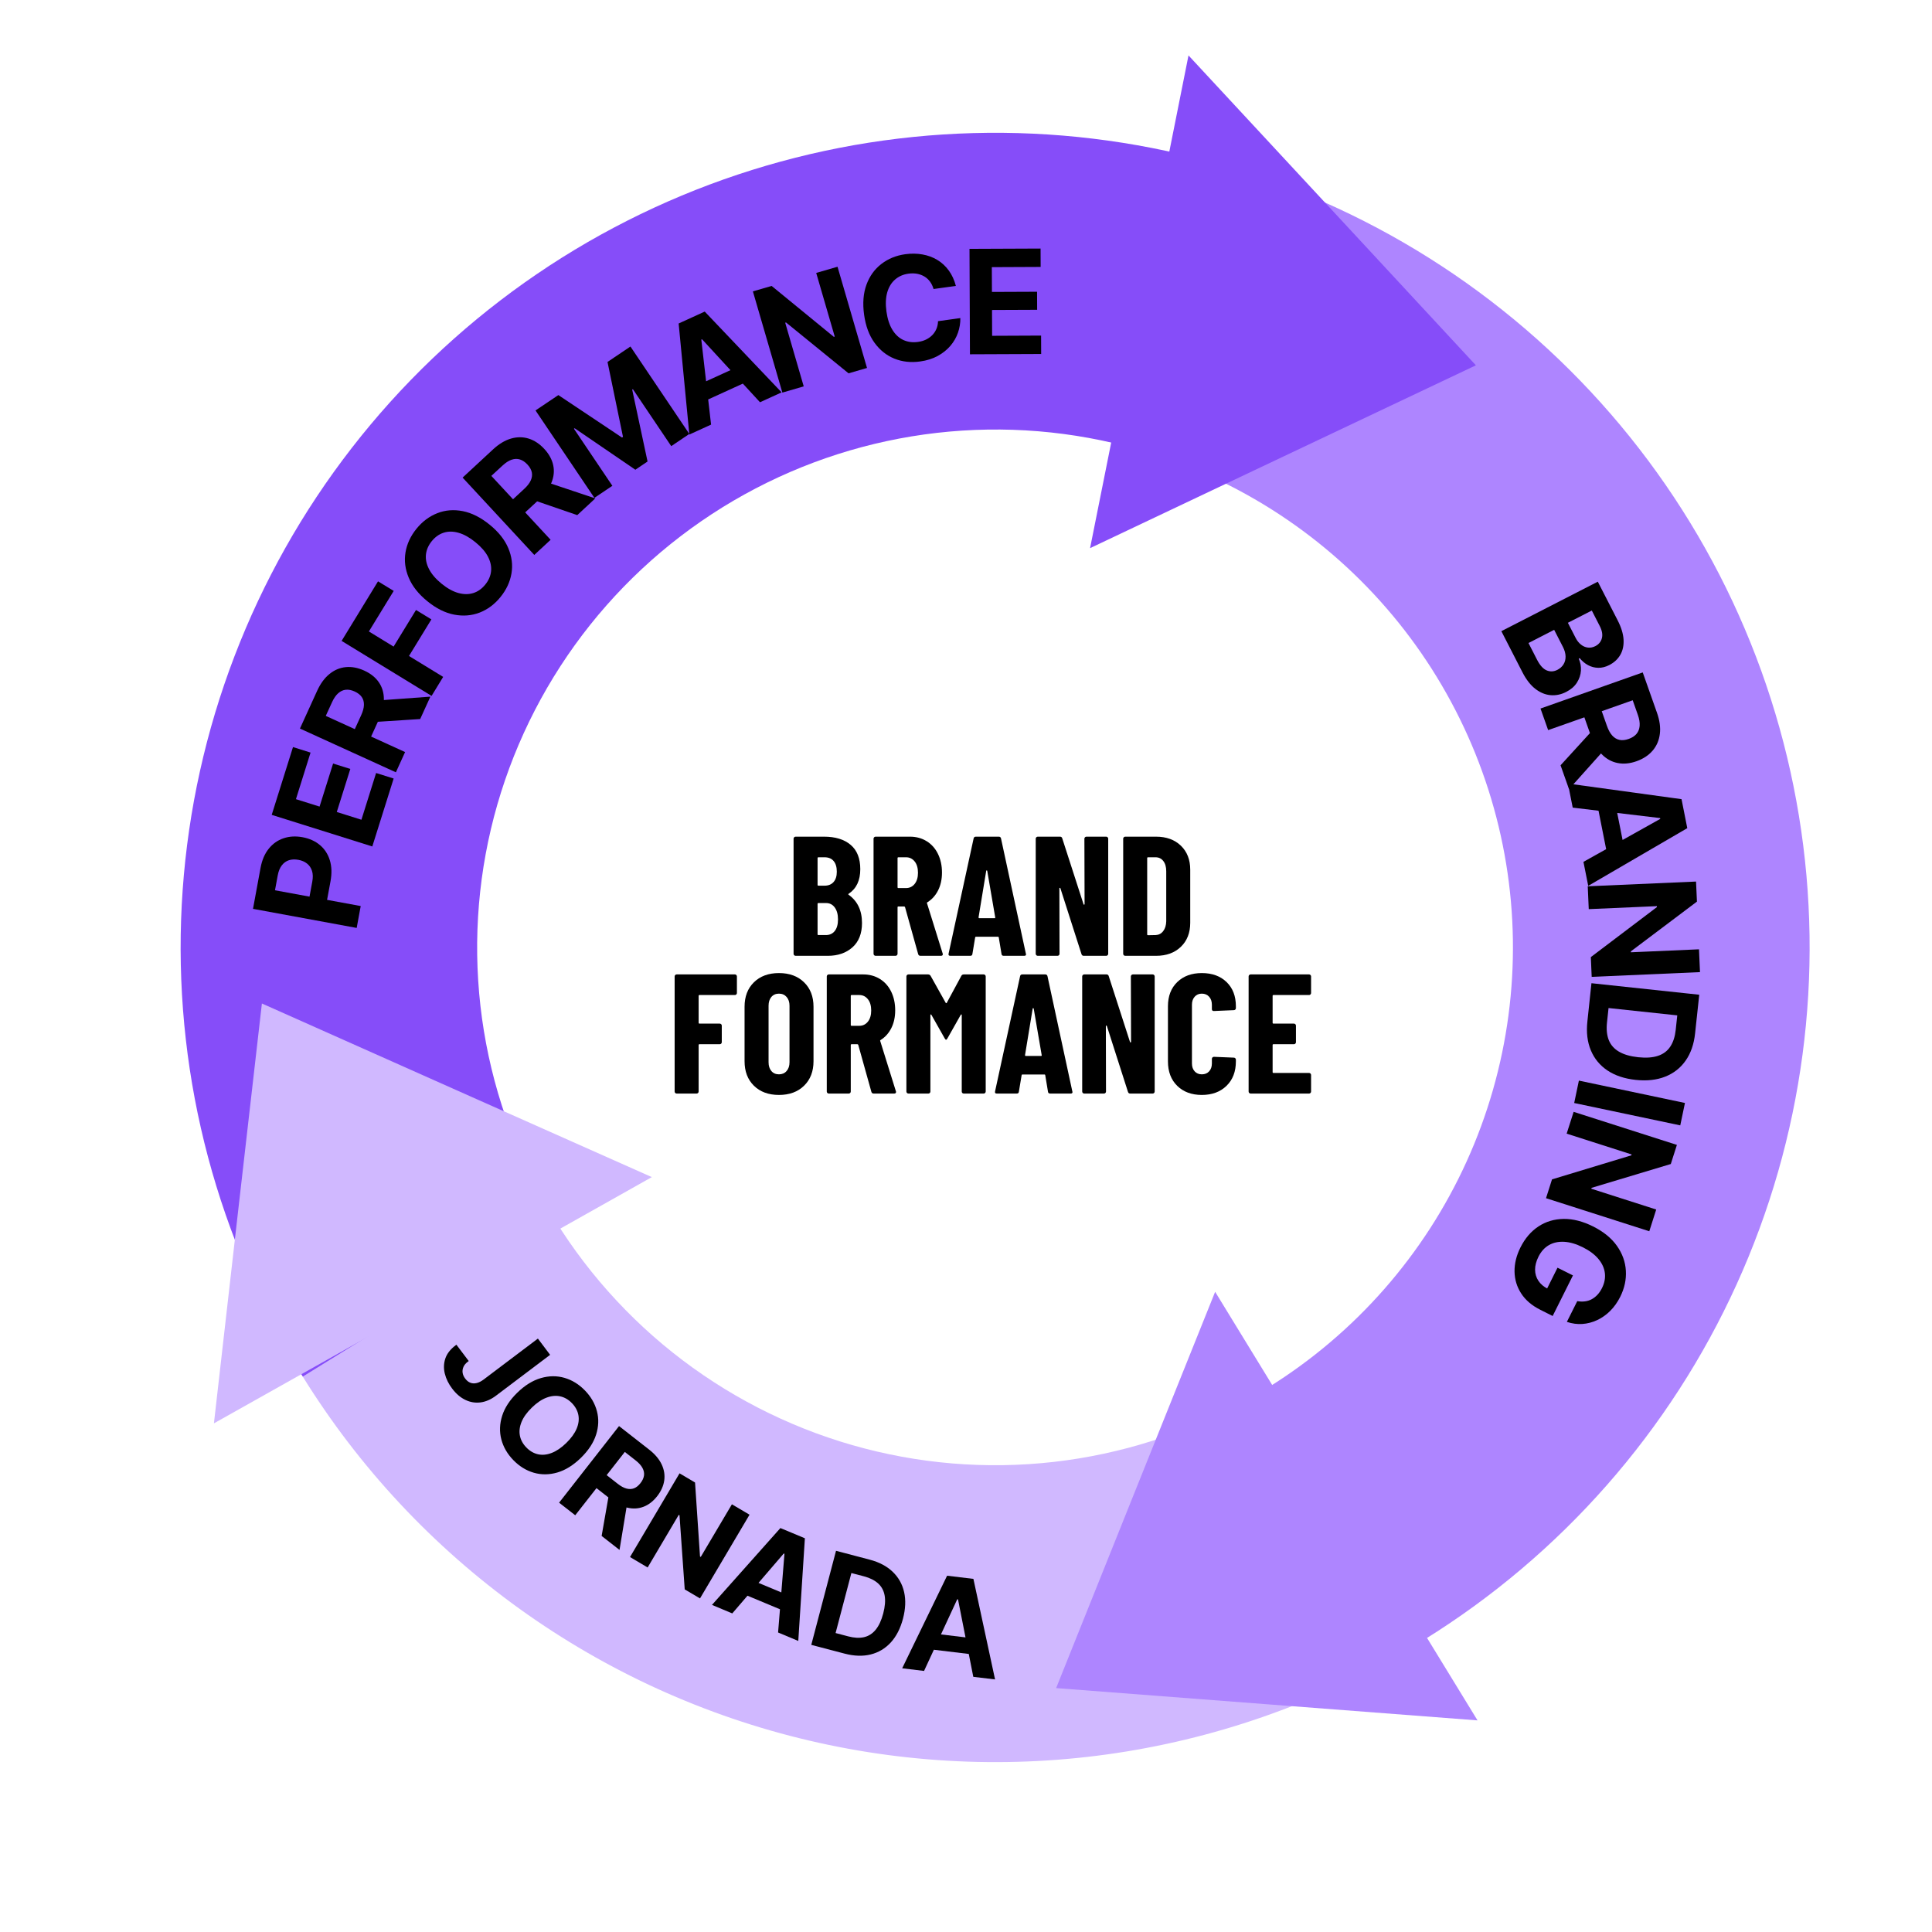
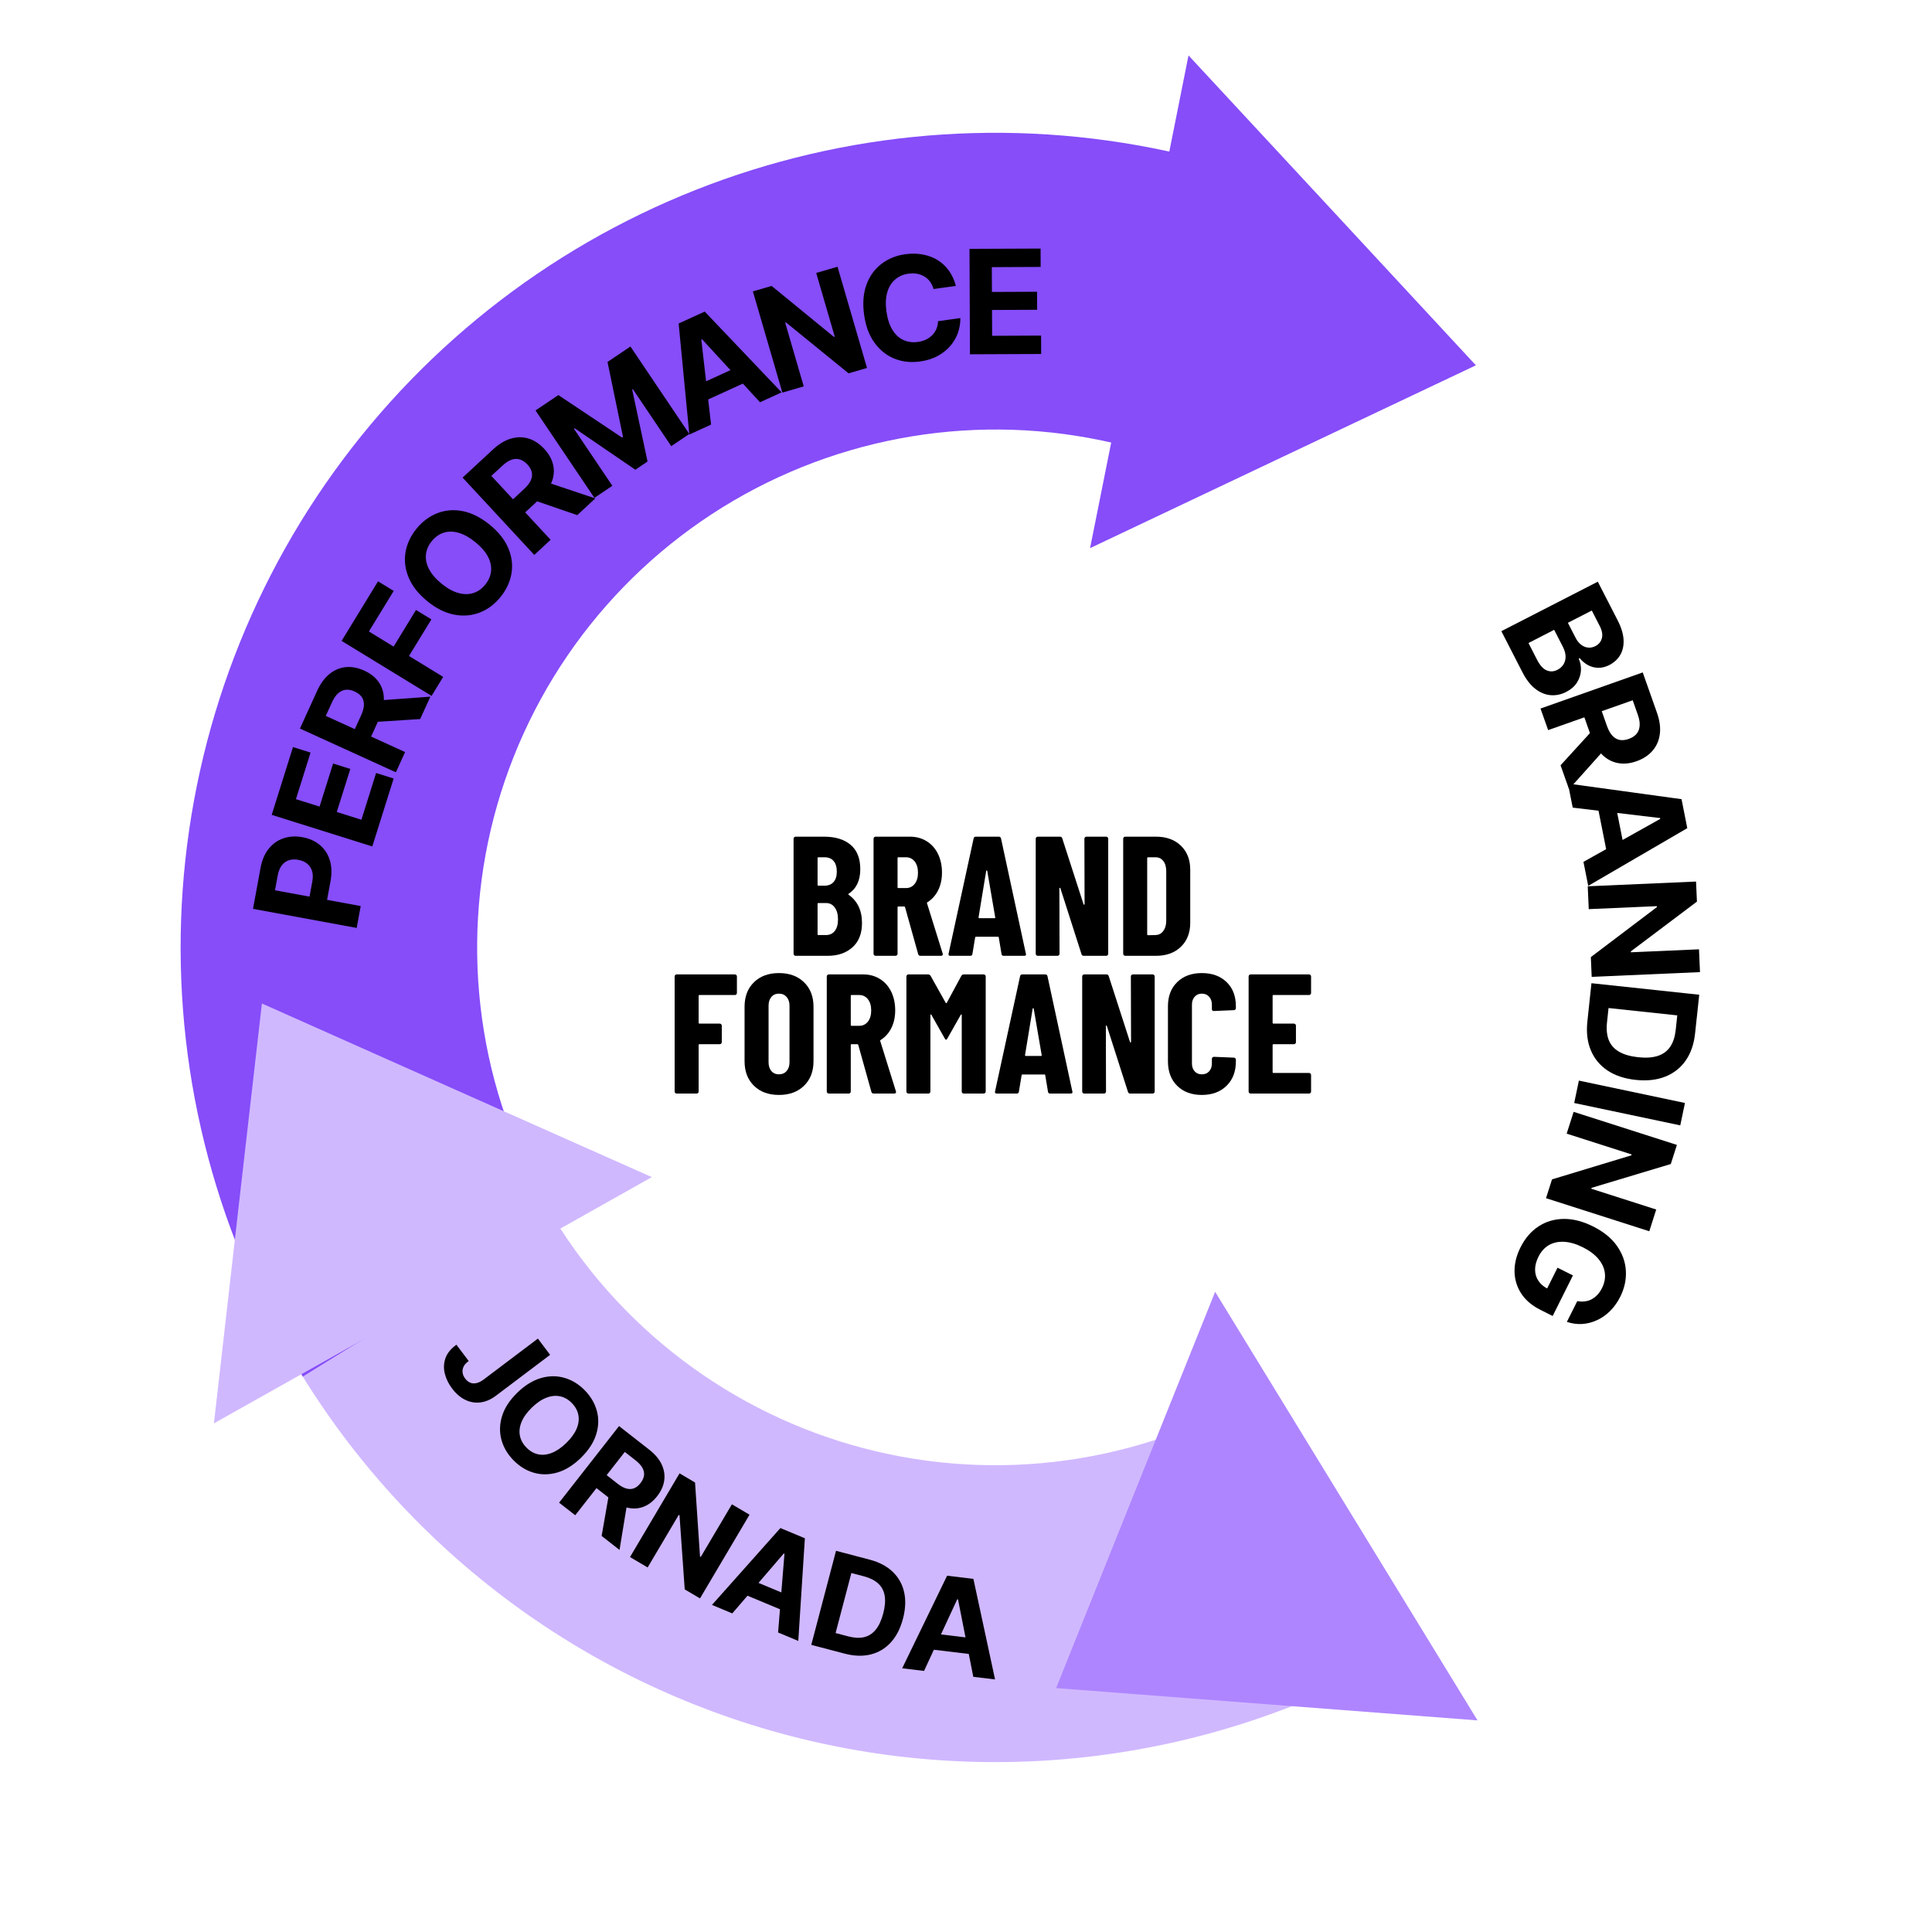
<svg xmlns="http://www.w3.org/2000/svg" width="1080" zoomAndPan="magnify" viewBox="0 0 810 810" height="1080" preserveAspectRatio="xMidYMid meet" version="1.0">
  <defs>
    <g />
  </defs>
  <path fill="#d0b8ff" d="M 531.742 581.672 C 528.723 583.547 525.656 585.348 522.547 587.07 C 519.438 588.793 516.285 590.441 513.098 592.012 C 509.906 593.578 506.68 595.07 503.414 596.48 C 500.152 597.891 496.855 599.219 493.527 600.469 C 490.195 601.719 486.84 602.883 483.453 603.969 C 480.066 605.051 476.656 606.051 473.223 606.969 C 469.785 607.883 466.328 608.715 462.852 609.461 C 459.379 610.207 455.883 610.867 452.375 611.445 C 448.867 612.02 445.348 612.508 441.812 612.91 C 438.281 613.312 434.742 613.625 431.191 613.855 C 427.645 614.082 424.094 614.223 420.539 614.277 C 416.984 614.332 413.43 614.297 409.875 614.176 C 406.32 614.055 402.773 613.848 399.23 613.551 C 395.688 613.258 392.152 612.875 388.629 612.406 C 385.105 611.938 381.594 611.383 378.098 610.742 C 374.598 610.098 371.121 609.371 367.66 608.559 C 364.199 607.746 360.758 606.852 357.34 605.871 C 353.922 604.891 350.531 603.824 347.168 602.676 C 343.801 601.531 340.465 600.301 337.16 598.988 C 333.855 597.676 330.586 596.285 327.352 594.812 C 324.113 593.34 320.914 591.789 317.754 590.16 C 314.594 588.531 311.477 586.824 308.402 585.043 C 305.324 583.262 302.293 581.402 299.309 579.473 C 296.324 577.543 293.387 575.539 290.5 573.461 C 287.613 571.387 284.781 569.242 281.996 567.027 C 279.215 564.812 276.492 562.531 273.82 560.184 C 271.152 557.832 268.543 555.422 265.992 552.945 C 263.441 550.465 260.953 547.93 258.527 545.328 C 256.102 542.73 253.738 540.074 251.445 537.359 C 249.148 534.645 246.922 531.875 244.762 529.051 C 242.602 526.227 240.512 523.348 238.492 520.422 C 236.477 517.496 234.531 514.52 232.656 511.496 L 126.949 577.176 C 129.895 581.926 132.957 586.602 136.133 591.203 C 139.305 595.805 142.59 600.324 145.988 604.762 C 149.387 609.203 152.891 613.555 156.5 617.824 C 160.109 622.09 163.824 626.266 167.641 630.352 C 171.453 634.438 175.367 638.426 179.379 642.32 C 183.391 646.211 187.496 650.004 191.691 653.695 C 195.891 657.387 200.176 660.973 204.551 664.453 C 208.926 667.938 213.379 671.309 217.918 674.57 C 222.457 677.832 227.074 680.98 231.77 684.016 C 236.465 687.051 241.227 689.973 246.066 692.773 C 250.902 695.574 255.805 698.254 260.773 700.816 C 265.742 703.379 270.773 705.816 275.859 708.129 C 280.949 710.441 286.09 712.633 291.285 714.691 C 296.48 716.754 301.727 718.688 307.016 720.492 C 312.309 722.297 317.637 723.969 323.012 725.512 C 328.383 727.055 333.793 728.465 339.234 729.742 C 344.676 731.02 350.145 732.16 355.645 733.168 C 361.141 734.18 366.66 735.051 372.203 735.789 C 377.742 736.527 383.301 737.125 388.871 737.59 C 394.441 738.055 400.02 738.383 405.605 738.574 C 411.191 738.766 416.781 738.82 422.371 738.734 C 427.961 738.652 433.543 738.434 439.121 738.074 C 444.699 737.719 450.266 737.223 455.82 736.594 C 461.375 735.961 466.91 735.195 472.426 734.293 C 477.941 733.391 483.434 732.352 488.898 731.18 C 494.363 730.008 499.797 728.703 505.199 727.262 C 510.602 725.824 515.965 724.254 521.289 722.551 C 526.613 720.848 531.895 719.016 537.129 717.055 C 542.363 715.094 547.547 713.004 552.676 710.789 C 557.809 708.574 562.883 706.234 567.898 703.77 C 572.918 701.305 577.871 698.715 582.762 696.008 C 587.652 693.301 592.473 690.473 597.223 687.527 Z M 531.742 581.672 " fill-opacity="1" fill-rule="nonzero" />
-   <path fill="#ae85ff" d="M 495.32 64.699 L 466.906 185.777 C 472.09 186.996 477.227 188.41 482.309 190.008 C 487.395 191.609 492.41 193.391 497.363 195.359 C 502.316 197.328 507.188 199.477 511.98 201.805 C 516.773 204.133 521.477 206.633 526.086 209.309 C 530.695 211.98 535.199 214.82 539.602 217.828 C 544.004 220.832 548.285 223.996 552.453 227.316 C 556.621 230.637 560.664 234.105 564.574 237.723 C 568.488 241.34 572.262 245.098 575.898 248.992 C 579.535 252.891 583.023 256.914 586.363 261.066 C 589.699 265.219 592.883 269.488 595.91 273.875 C 598.934 278.262 601.797 282.754 604.488 287.352 C 607.184 291.949 609.707 296.641 612.055 301.422 C 614.406 306.207 616.578 311.066 618.57 316.012 C 620.559 320.953 622.367 325.965 623.992 331.039 C 625.613 336.113 627.047 341.242 628.293 346.426 C 629.539 351.605 630.594 356.824 631.453 362.086 C 632.316 367.344 632.98 372.629 633.453 377.934 C 633.926 383.242 634.203 388.562 634.285 393.891 C 634.363 399.219 634.25 404.543 633.938 409.863 C 633.629 415.184 633.121 420.484 632.422 425.766 C 631.719 431.047 630.824 436.297 629.738 441.516 C 628.648 446.73 627.371 451.902 625.906 457.023 C 624.438 462.148 622.781 467.207 620.941 472.211 C 619.102 477.211 617.078 482.137 614.875 486.988 C 612.672 491.84 610.293 496.605 607.738 501.285 C 605.188 505.961 602.465 510.539 599.574 515.016 C 596.68 519.492 593.629 523.855 590.418 528.105 C 587.207 532.359 583.84 536.488 580.324 540.492 C 576.809 544.496 573.152 548.367 569.352 552.102 C 565.551 555.836 561.617 559.426 557.551 562.871 C 553.488 566.32 549.301 569.609 544.992 572.746 C 540.688 575.887 536.27 578.859 531.742 581.672 L 597.223 687.379 C 600.785 685.172 604.301 682.898 607.777 680.559 C 611.254 678.219 614.688 675.816 618.078 673.352 C 621.465 670.887 624.809 668.359 628.102 665.773 C 631.398 663.184 634.645 660.539 637.844 657.828 C 641.039 655.121 644.188 652.355 647.285 649.531 C 650.379 646.711 653.422 643.832 656.414 640.895 C 659.402 637.961 662.34 634.969 665.219 631.926 C 668.098 628.883 670.922 625.789 673.688 622.641 C 676.457 619.492 679.164 616.297 681.812 613.047 C 684.461 609.801 687.047 606.508 689.574 603.164 C 692.102 599.824 694.566 596.434 696.969 593.004 C 699.371 589.57 701.711 586.094 703.984 582.574 C 706.262 579.055 708.469 575.496 710.613 571.895 C 712.758 568.293 714.832 564.656 716.844 560.98 C 718.852 557.301 720.793 553.59 722.668 549.84 C 724.539 546.094 726.344 542.312 728.078 538.496 C 729.812 534.684 731.477 530.836 733.066 526.961 C 734.66 523.086 736.18 519.18 737.629 515.25 C 739.078 511.316 740.453 507.359 741.758 503.379 C 743.059 499.395 744.289 495.391 745.445 491.363 C 746.602 487.336 747.684 483.289 748.688 479.219 C 749.695 475.152 750.625 471.066 751.484 466.965 C 752.34 462.863 753.121 458.746 753.824 454.617 C 754.527 450.488 755.156 446.344 755.711 442.191 C 756.262 438.039 756.738 433.875 757.137 429.703 C 757.535 425.531 757.859 421.355 758.105 417.172 C 758.352 412.988 758.52 408.805 758.609 404.613 C 758.699 400.426 758.715 396.234 758.652 392.047 C 758.59 387.855 758.449 383.668 758.23 379.484 C 758.016 375.301 757.723 371.121 757.352 366.945 C 756.98 362.773 756.531 358.605 756.008 354.449 C 755.484 350.293 754.883 346.145 754.207 342.012 C 753.531 337.875 752.777 333.754 751.949 329.648 C 751.121 325.539 750.219 321.449 749.238 317.375 C 748.258 313.301 747.207 309.246 746.078 305.211 C 744.949 301.176 743.746 297.16 742.473 293.168 C 741.195 289.18 739.848 285.211 738.426 281.27 C 737.004 277.328 735.508 273.414 733.941 269.527 C 732.375 265.641 730.738 261.785 729.031 257.957 C 727.324 254.133 725.547 250.34 723.699 246.578 C 721.852 242.816 719.934 239.09 717.949 235.402 C 715.965 231.711 713.914 228.059 711.793 224.441 C 709.676 220.828 707.488 217.254 705.238 213.719 C 702.988 210.184 700.672 206.691 698.293 203.242 C 695.914 199.793 693.473 196.391 690.969 193.031 C 688.465 189.672 685.898 186.359 683.273 183.094 C 680.645 179.828 677.961 176.613 675.215 173.449 C 672.469 170.281 669.668 167.168 666.809 164.105 C 663.949 161.043 661.035 158.031 658.062 155.074 C 655.094 152.121 652.07 149.219 648.992 146.375 C 645.918 143.531 642.789 140.746 639.609 138.016 C 636.43 135.285 633.199 132.617 629.922 130.008 C 626.645 127.395 623.32 124.848 619.949 122.359 C 616.578 119.871 613.16 117.445 609.699 115.082 C 606.238 112.723 602.734 110.422 599.191 108.191 C 595.645 105.957 592.059 103.789 588.434 101.688 C 584.809 99.586 581.148 97.551 577.445 95.586 C 573.746 93.617 570.012 91.723 566.242 89.891 C 562.473 88.062 558.668 86.305 554.836 84.613 C 551 82.926 547.137 81.309 543.242 79.762 C 539.348 78.215 535.426 76.738 531.477 75.336 C 527.527 73.934 523.555 72.605 519.559 71.348 C 515.562 70.09 511.543 68.91 507.5 67.801 C 503.461 66.691 499.398 65.66 495.32 64.699 Z M 495.32 64.699 " fill-opacity="1" fill-rule="nonzero" />
  <path fill="#864df9" d="M 205.824 347.574 C 206.641 344.117 207.539 340.68 208.523 337.266 C 209.508 333.852 210.578 330.465 211.727 327.102 C 212.879 323.738 214.109 320.41 215.426 317.105 C 216.738 313.805 218.133 310.539 219.609 307.305 C 221.082 304.07 222.633 300.879 224.266 297.719 C 225.895 294.562 227.605 291.449 229.387 288.375 C 231.172 285.301 233.027 282.273 234.961 279.293 C 236.895 276.309 238.898 273.375 240.973 270.492 C 243.047 267.609 245.195 264.777 247.406 262 C 249.621 259.219 251.902 256.496 254.254 253.832 C 256.602 251.164 259.012 248.555 261.488 246.008 C 263.965 243.457 266.5 240.973 269.098 238.547 C 271.695 236.125 274.352 233.766 277.066 231.469 C 279.781 229.176 282.547 226.949 285.371 224.793 C 288.191 222.633 291.066 220.543 293.992 218.527 C 296.918 216.508 299.891 214.566 302.91 212.691 C 305.93 210.82 308.996 209.023 312.102 207.305 C 315.211 205.582 318.359 203.938 321.551 202.371 C 324.738 200.805 327.965 199.316 331.227 197.906 C 334.488 196.496 337.781 195.168 341.109 193.922 C 344.438 192.672 347.793 191.508 351.176 190.426 C 354.562 189.344 357.969 188.344 361.402 187.426 C 364.836 186.512 368.289 185.68 371.766 184.934 C 375.238 184.188 378.727 183.523 382.234 182.949 C 385.742 182.375 389.258 181.883 392.789 181.48 C 396.32 181.078 399.859 180.762 403.402 180.531 C 406.949 180.305 410.5 180.16 414.051 180.105 C 417.605 180.051 421.156 180.082 424.707 180.199 C 428.262 180.316 431.805 180.523 435.348 180.816 C 438.891 181.109 442.422 181.488 445.945 181.953 C 449.465 182.418 452.977 182.969 456.473 183.609 C 459.965 184.246 463.445 184.969 466.906 185.777 L 495.32 64.699 C 491.238 63.742 487.141 62.859 483.027 62.055 C 478.914 61.246 474.789 60.516 470.648 59.863 C 466.508 59.207 462.355 58.629 458.195 58.129 C 454.031 57.625 449.863 57.199 445.684 56.852 C 441.508 56.504 437.324 56.234 433.137 56.039 C 428.949 55.844 424.762 55.727 420.57 55.688 C 416.379 55.648 412.188 55.684 407.996 55.801 C 403.805 55.914 399.621 56.105 395.438 56.375 C 391.254 56.641 387.074 56.988 382.906 57.41 C 378.734 57.832 374.574 58.332 370.422 58.906 C 366.27 59.48 362.129 60.133 358 60.859 C 353.871 61.59 349.758 62.395 345.66 63.273 C 341.562 64.152 337.48 65.105 333.418 66.137 C 329.352 67.164 325.309 68.27 321.289 69.445 C 317.266 70.625 313.266 71.879 309.289 73.203 C 305.312 74.527 301.359 75.926 297.434 77.398 C 293.512 78.871 289.613 80.414 285.746 82.027 C 281.875 83.641 278.039 85.328 274.23 87.082 C 270.426 88.84 266.652 90.664 262.914 92.559 C 259.176 94.453 255.473 96.418 251.805 98.445 C 248.137 100.477 244.508 102.574 240.918 104.742 C 237.328 106.906 233.781 109.137 230.273 111.43 C 226.766 113.727 223.301 116.086 219.879 118.508 C 216.461 120.93 213.086 123.414 209.754 125.965 C 206.426 128.512 203.145 131.117 199.91 133.785 C 196.68 136.453 193.496 139.18 190.363 141.965 C 187.23 144.75 184.148 147.594 181.121 150.492 C 178.094 153.391 175.117 156.344 172.199 159.352 C 169.277 162.359 166.414 165.418 163.609 168.531 C 160.801 171.645 158.055 174.809 155.363 178.023 C 152.672 181.238 150.043 184.504 147.473 187.812 C 144.902 191.125 142.395 194.484 139.945 197.887 C 137.5 201.289 135.117 204.738 132.797 208.23 C 130.477 211.723 128.223 215.254 126.031 218.828 C 123.844 222.402 121.719 226.016 119.664 229.668 C 117.605 233.32 115.617 237.012 113.699 240.738 C 111.777 244.465 109.926 248.223 108.145 252.016 C 106.359 255.812 104.648 259.637 103.008 263.492 C 101.367 267.352 99.797 271.238 98.297 275.152 C 96.797 279.066 95.371 283.008 94.02 286.977 C 92.664 290.941 91.387 294.934 90.18 298.949 C 88.973 302.961 87.84 307 86.781 311.055 C 85.727 315.109 84.742 319.184 83.836 323.277 C 82.926 327.371 82.094 331.477 81.336 335.602 C 80.582 339.723 79.898 343.859 79.297 348.008 C 78.691 352.156 78.164 356.312 77.711 360.48 C 77.262 364.648 76.887 368.824 76.59 373.004 C 76.293 377.184 76.07 381.371 75.926 385.559 C 75.785 389.75 75.719 393.941 75.727 398.133 C 75.738 402.324 75.828 406.516 75.992 410.703 C 76.156 414.891 76.398 419.074 76.719 423.254 C 77.035 427.434 77.434 431.609 77.906 435.773 C 78.379 439.938 78.926 444.094 79.551 448.238 C 80.18 452.383 80.879 456.516 81.656 460.633 C 82.434 464.754 83.289 468.855 84.219 472.945 C 85.145 477.031 86.148 481.102 87.23 485.152 C 88.309 489.203 89.461 493.23 90.688 497.238 C 91.914 501.25 93.215 505.234 94.59 509.195 C 95.961 513.152 97.406 517.086 98.926 520.996 C 100.445 524.902 102.035 528.781 103.695 532.629 C 105.355 536.477 107.09 540.293 108.891 544.078 C 110.691 547.863 112.562 551.613 114.504 555.332 C 116.441 559.047 118.449 562.727 120.527 566.367 C 122.602 570.008 124.742 573.613 126.949 577.176 L 232.656 511.645 C 228.906 505.602 225.457 499.387 222.316 493.004 C 219.172 486.621 216.352 480.098 213.855 473.434 C 211.355 466.773 209.188 460.004 207.355 453.129 C 205.523 446.254 204.031 439.309 202.883 432.285 C 201.734 425.262 200.934 418.203 200.484 411.102 C 200.031 404 199.926 396.895 200.172 389.785 C 200.418 382.676 201.016 375.594 201.957 368.539 C 202.902 361.488 204.191 354.5 205.824 347.574 Z M 205.824 347.574 " fill-opacity="1" fill-rule="nonzero" />
  <path fill="#864df9" d="M 477.68 126.523 L 498.285 23.238 L 558.527 88.172 L 618.77 153.16 L 537.922 191.461 L 457.02 229.809 Z M 477.68 126.523 " fill-opacity="1" fill-rule="nonzero" />
  <path fill="#ae85ff" d="M 564.457 631.438 L 619.461 721.281 L 531.102 714.512 L 442.789 707.742 L 476.098 624.668 L 509.453 541.594 Z M 564.457 631.438 " fill-opacity="1" fill-rule="nonzero" />
  <path fill="#d0b8ff" d="M 181.508 545.152 L 89.688 596.746 L 99.719 508.73 L 109.801 420.715 L 191.543 457.137 L 273.281 493.508 Z M 181.508 545.152 " fill-opacity="1" fill-rule="nonzero" />
  <g fill="#000000" fill-opacity="1">
    <g transform="translate(628.122, 262.029)">
      <g>
        <path d="M 1.328 2.594 L 41.766 -18.156 L 50.078 -1.969 C 51.598 1 52.426 3.703 52.562 6.141 C 52.695 8.586 52.242 10.711 51.203 12.516 C 50.16 14.316 48.629 15.738 46.609 16.781 C 45.035 17.594 43.484 17.984 41.953 17.953 C 40.43 17.922 39.008 17.551 37.688 16.844 C 36.375 16.145 35.203 15.164 34.172 13.906 L 33.766 14.125 C 34.484 15.695 34.789 17.363 34.688 19.125 C 34.582 20.895 34.023 22.57 33.016 24.156 C 32.016 25.738 30.516 27.039 28.516 28.062 C 26.391 29.156 24.207 29.609 21.969 29.422 C 19.738 29.234 17.609 28.352 15.578 26.781 C 13.547 25.207 11.75 22.898 10.188 19.859 Z M 12.703 7.562 L 16.281 14.547 C 17.5 16.922 18.848 18.414 20.328 19.031 C 21.816 19.656 23.32 19.578 24.844 18.797 C 25.957 18.223 26.812 17.445 27.406 16.469 C 28 15.5 28.281 14.391 28.25 13.141 C 28.219 11.891 27.852 10.582 27.156 9.219 L 23.469 2.031 Z M 29.219 -0.922 L 32.469 5.406 C 33.07 6.582 33.816 7.52 34.703 8.219 C 35.586 8.926 36.551 9.344 37.594 9.469 C 38.633 9.602 39.688 9.398 40.75 8.859 C 42.195 8.109 43.109 6.988 43.484 5.5 C 43.859 4.02 43.555 2.332 42.578 0.438 L 39.25 -6.062 Z M 29.219 -0.922 " />
      </g>
    </g>
  </g>
  <g fill="#000000" fill-opacity="1">
    <g transform="translate(644.896, 294.307)">
      <g>
        <path d="M 0.969 2.75 L 43.828 -12.391 L 49.797 4.516 C 50.941 7.754 51.344 10.719 51 13.406 C 50.664 16.102 49.66 18.43 47.984 20.391 C 46.316 22.348 44.062 23.832 41.219 24.844 C 38.395 25.844 35.738 26.086 33.25 25.578 C 30.758 25.078 28.562 23.859 26.656 21.922 C 24.75 19.984 23.211 17.363 22.047 14.062 L 18.062 2.766 L 25.344 0.188 L 28.812 10 C 29.426 11.75 30.172 13.109 31.047 14.078 C 31.93 15.047 32.941 15.648 34.078 15.891 C 35.223 16.129 36.504 16 37.922 15.5 C 39.367 14.988 40.473 14.273 41.234 13.359 C 41.992 12.453 42.426 11.332 42.531 10 C 42.645 8.676 42.395 7.145 41.781 5.406 L 39.625 -0.719 L 4.172 11.797 Z M 9.375 26.547 L 25.188 9.219 L 28.641 19 L 12.922 36.562 Z M 9.375 26.547 " />
      </g>
    </g>
  </g>
  <g fill="#000000" fill-opacity="1">
    <g transform="translate(657.274, 328.072)">
      <g>
        <path d="M 2.094 10.531 L 0.094 0.438 L 47.719 6.984 L 50.125 19.141 L 8.594 43.328 L 6.594 33.266 L 38.797 15.25 L 38.734 14.906 Z M 19.5 6.453 L 24.234 30.312 L 16.875 31.781 L 12.141 7.922 Z M 19.5 6.453 " />
      </g>
    </g>
  </g>
  <g fill="#000000" fill-opacity="1">
    <g transform="translate(665.543, 368.659)">
      <g>
        <path d="M 47.188 38.906 L 1.781 40.891 L 1.422 32.609 L 29.125 11.641 L 29.109 11.25 L 0.547 12.5 L 0.125 2.922 L 45.531 0.938 L 45.906 9.344 L 18.203 30.203 L 18.219 30.594 L 46.766 29.344 Z M 47.188 38.906 " />
      </g>
    </g>
  </g>
  <g fill="#000000" fill-opacity="1">
    <g transform="translate(667.536, 409.311)">
      <g>
        <path d="M -2.016 18.922 L -0.766 7.156 L 7.422 8.031 L 6.203 19.375 C 5.898 22.227 6.145 24.676 6.938 26.719 C 7.738 28.758 9.156 30.379 11.188 31.578 C 13.219 32.785 15.91 33.57 19.266 33.938 C 22.598 34.289 25.379 34.094 27.609 33.344 C 29.836 32.594 31.551 31.301 32.75 29.469 C 33.957 27.645 34.711 25.316 35.016 22.484 L 36.25 10.922 L 44.438 11.797 L 43.141 23.906 C 42.66 28.469 41.336 32.285 39.172 35.359 C 37.016 38.441 34.16 40.68 30.609 42.078 C 27.055 43.484 22.938 43.938 18.25 43.438 C 13.531 42.938 9.578 41.617 6.391 39.484 C 3.211 37.348 0.895 34.535 -0.562 31.047 C -2.031 27.566 -2.516 23.523 -2.016 18.922 Z M 43.859 17.266 L -1.328 12.438 L -0.312 2.906 L 44.875 7.734 Z M 43.859 17.266 " />
      </g>
    </g>
  </g>
  <g fill="#000000" fill-opacity="1">
    <g transform="translate(662.566, 450.192)">
      <g>
        <path d="M 41.891 21.625 L -2.578 12.25 L -0.609 2.859 L 43.859 12.234 Z M 41.891 21.625 " />
      </g>
    </g>
  </g>
  <g fill="#000000" fill-opacity="1">
    <g transform="translate(660.644, 463.364)">
      <g>
        <path d="M 30.828 52.844 L -12.469 38.984 L -9.953 31.094 L 23.297 21.016 L 23.422 20.641 L -3.812 11.922 L -0.891 2.781 L 42.406 16.641 L 39.844 24.656 L 6.641 34.641 L 6.516 35.016 L 33.734 43.734 Z M 30.828 52.844 " />
      </g>
    </g>
  </g>
  <g fill="#000000" fill-opacity="1">
    <g transform="translate(648.556, 502.161)">
      <g>
        <path d="M -11.094 20.828 C -9.176 17.004 -6.656 14.066 -3.531 12.016 C -0.414 9.973 3.102 8.926 7.031 8.875 C 10.957 8.832 15.062 9.883 19.344 12.031 C 23.738 14.227 27.078 16.945 29.359 20.188 C 31.641 23.426 32.883 26.895 33.094 30.594 C 33.312 34.301 32.523 37.945 30.734 41.531 C 29.586 43.82 28.188 45.789 26.531 47.438 C 24.883 49.082 23.062 50.367 21.062 51.297 C 19.062 52.234 16.988 52.773 14.844 52.922 C 12.695 53.066 10.535 52.773 8.359 52.047 L 12.719 43.344 C 13.82 43.539 14.875 43.578 15.875 43.453 C 16.883 43.336 17.832 43.047 18.719 42.578 C 19.602 42.109 20.414 41.484 21.156 40.703 C 21.895 39.922 22.539 38.973 23.094 37.859 C 24.133 35.785 24.535 33.707 24.297 31.625 C 24.055 29.539 23.16 27.562 21.609 25.688 C 20.055 23.812 17.875 22.172 15.062 20.766 C 12.238 19.359 9.617 18.594 7.203 18.469 C 4.785 18.344 2.66 18.805 0.828 19.859 C -0.992 20.922 -2.441 22.52 -3.516 24.656 C -4.492 26.602 -4.977 28.438 -4.969 30.156 C -4.957 31.883 -4.492 33.438 -3.578 34.812 C -2.672 36.195 -1.352 37.32 0.375 38.188 L -0.781 39.781 L 4.438 29.328 L 10.906 32.562 L 2.406 49.578 L -2.719 47 C -6.289 45.219 -8.977 42.93 -10.781 40.141 C -12.594 37.348 -13.523 34.285 -13.578 30.953 C -13.629 27.617 -12.801 24.242 -11.094 20.828 Z M -11.094 20.828 " />
      </g>
    </g>
  </g>
  <g fill="#000000" fill-opacity="1">
    <g transform="translate(181.562, 570.663)">
      <g>
        <path d="M 7.984 11.484 C 6.504 9.523 5.488 7.457 4.938 5.281 C 4.395 3.113 4.457 1.004 5.125 -1.047 C 5.801 -3.109 7.234 -4.961 9.422 -6.609 L 9.781 -6.891 L 14.953 -0.047 L 14.594 0.234 C 13.719 0.879 13.102 1.602 12.75 2.406 C 12.395 3.207 12.273 4.031 12.391 4.875 C 12.516 5.719 12.879 6.535 13.484 7.328 C 14.129 8.18 14.852 8.758 15.656 9.062 C 16.457 9.375 17.328 9.414 18.266 9.188 C 19.211 8.969 20.203 8.469 21.234 7.688 L 43.953 -9.453 L 49.078 -2.641 L 26.359 14.5 C 24.273 16.07 22.133 17.004 19.938 17.297 C 17.738 17.586 15.609 17.238 13.547 16.25 C 11.492 15.27 9.641 13.68 7.984 11.484 Z M 7.984 11.484 " />
      </g>
    </g>
  </g>
  <g fill="#000000" fill-opacity="1">
    <g transform="translate(200.967, 596.751)">
      <g>
        <path d="M 14.25 15.406 C 11.738 12.82 10.062 9.926 9.219 6.719 C 8.383 3.508 8.5 0.219 9.562 -3.156 C 10.625 -6.531 12.734 -9.758 15.891 -12.844 C 19.078 -15.945 22.379 -17.992 25.797 -18.984 C 29.211 -19.973 32.516 -20.004 35.703 -19.078 C 38.891 -18.148 41.738 -16.395 44.25 -13.812 C 46.77 -11.219 48.453 -8.316 49.297 -5.109 C 50.141 -1.91 50.02 1.379 48.938 4.766 C 47.852 8.148 45.719 11.395 42.531 14.5 C 39.352 17.594 36.066 19.629 32.672 20.609 C 29.273 21.586 25.984 21.613 22.797 20.688 C 19.617 19.758 16.77 18 14.25 15.406 Z M 19.703 10.109 C 21.172 11.617 22.812 12.57 24.625 12.969 C 26.438 13.363 28.344 13.172 30.344 12.391 C 32.352 11.617 34.383 10.234 36.438 8.234 C 38.508 6.211 39.961 4.207 40.797 2.219 C 41.629 0.227 41.867 -1.676 41.516 -3.5 C 41.172 -5.32 40.266 -6.988 38.797 -8.5 C 37.348 -9.988 35.711 -10.93 33.891 -11.328 C 32.078 -11.723 30.16 -11.535 28.141 -10.766 C 26.117 -10.004 24.07 -8.613 22 -6.594 C 19.945 -4.594 18.508 -2.594 17.688 -0.594 C 16.875 1.406 16.645 3.316 17 5.141 C 17.352 6.961 18.254 8.617 19.703 10.109 Z M 19.703 10.109 " />
      </g>
    </g>
  </g>
  <g fill="#000000" fill-opacity="1">
    <g transform="translate(232.345, 628.374)">
      <g>
        <path d="M 2.062 1.625 L 27.188 -30.484 L 39.844 -20.594 C 42.27 -18.695 44.004 -16.645 45.047 -14.438 C 46.098 -12.227 46.461 -9.977 46.141 -7.688 C 45.816 -5.406 44.828 -3.203 43.172 -1.078 C 41.504 1.047 39.609 2.516 37.484 3.328 C 35.359 4.148 33.102 4.285 30.719 3.734 C 28.344 3.18 25.922 1.938 23.453 0 L 14.984 -6.625 L 19.25 -12.078 L 26.625 -6.297 C 27.926 -5.273 29.145 -4.609 30.281 -4.297 C 31.426 -3.992 32.484 -4.023 33.453 -4.391 C 34.43 -4.766 35.336 -5.488 36.172 -6.562 C 37.016 -7.633 37.508 -8.695 37.656 -9.75 C 37.801 -10.812 37.586 -11.867 37.016 -12.922 C 36.453 -13.973 35.516 -15.016 34.203 -16.047 L 29.609 -19.641 L 8.828 6.906 Z M 19.891 15.578 L 23.516 -5.156 L 30.828 0.562 L 27.391 21.438 Z M 19.891 15.578 " />
      </g>
    </g>
  </g>
  <g fill="#000000" fill-opacity="1">
    <g transform="translate(261.87, 651.453)">
      <g>
        <path d="M 52.375 -16.406 L 31.609 18.688 L 25.203 14.906 L 23.016 -16.172 L 22.703 -16.344 L 9.656 5.719 L 2.266 1.344 L 23.031 -33.75 L 29.531 -29.906 L 31.609 1.109 L 31.922 1.297 L 44.984 -20.766 Z M 52.375 -16.406 " />
      </g>
    </g>
  </g>
  <g fill="#000000" fill-opacity="1">
    <g transform="translate(298.122, 672.708)">
      <g>
        <path d="M 8.891 3.719 L 0.375 0.156 L 29.062 -32.062 L 39.328 -27.781 L 36.562 15.266 L 28.094 11.719 L 30.766 -21.266 L 30.469 -21.391 Z M 14.547 -11.297 L 34.672 -2.906 L 32.078 3.312 L 11.953 -5.078 Z M 14.547 -11.297 " />
      </g>
    </g>
  </g>
  <g fill="#000000" fill-opacity="1">
    <g transform="translate(337.601, 688.945)">
      <g>
        <path d="M 16.516 4.344 L 6.234 1.641 L 8.109 -5.5 L 18.016 -2.891 C 20.504 -2.234 22.707 -2.117 24.625 -2.547 C 26.539 -2.984 28.172 -4.02 29.516 -5.656 C 30.867 -7.301 31.93 -9.586 32.703 -12.516 C 33.461 -15.422 33.66 -17.91 33.297 -19.984 C 32.93 -22.055 32.02 -23.754 30.562 -25.078 C 29.102 -26.398 27.141 -27.391 24.672 -28.047 L 14.594 -30.688 L 16.469 -37.828 L 27.031 -35.047 C 31 -34.004 34.203 -32.316 36.641 -29.984 C 39.086 -27.648 40.691 -24.812 41.453 -21.469 C 42.211 -18.133 42.055 -14.422 40.984 -10.328 C 39.898 -6.211 38.195 -2.883 35.875 -0.344 C 33.551 2.188 30.742 3.863 27.453 4.688 C 24.16 5.508 20.516 5.395 16.516 4.344 Z M 21.219 -36.578 L 10.844 2.859 L 2.531 0.672 L 12.906 -38.766 Z M 21.219 -36.578 " />
      </g>
    </g>
  </g>
  <g fill="#000000" fill-opacity="1">
    <g transform="translate(377.838, 699.39)">
      <g>
        <path d="M 9.578 1.156 L 0.406 0.047 L 19.234 -38.766 L 30.266 -37.438 L 39.344 4.719 L 30.219 3.625 L 23.812 -28.844 L 23.484 -28.875 Z M 10.922 -14.844 L 32.578 -12.234 L 31.781 -5.547 L 10.125 -8.156 Z M 10.922 -14.844 " />
      </g>
    </g>
  </g>
  <g fill="#000000" fill-opacity="1">
    <g transform="translate(329.569, 400.731)">
      <g>
        <path d="M 31.828 -13.766 C 31.828 -9.348 30.492 -5.945 27.828 -3.562 C 25.16 -1.188 21.711 0 17.484 0 L 4 0 C 3.758 0 3.555 -0.082 3.391 -0.25 C 3.223 -0.414 3.141 -0.617 3.141 -0.859 L 3.141 -49.094 C 3.141 -49.332 3.223 -49.535 3.391 -49.703 C 3.555 -49.867 3.758 -49.953 4 -49.953 L 15.906 -49.953 C 20.664 -49.953 24.391 -48.805 27.078 -46.516 C 29.766 -44.234 31.109 -40.836 31.109 -36.328 C 31.109 -31.609 29.492 -28.18 26.266 -26.047 C 26.066 -25.898 26.039 -25.758 26.188 -25.625 C 29.945 -22.957 31.828 -19.004 31.828 -13.766 Z M 13.562 -41.312 C 13.32 -41.312 13.203 -41.191 13.203 -40.953 L 13.203 -29.75 C 13.203 -29.52 13.32 -29.406 13.562 -29.406 L 16.125 -29.406 C 17.738 -29.406 19 -29.914 19.906 -30.938 C 20.812 -31.957 21.266 -33.395 21.266 -35.25 C 21.266 -37.195 20.82 -38.691 19.938 -39.734 C 19.062 -40.785 17.789 -41.312 16.125 -41.312 Z M 16.703 -8.703 C 18.266 -8.703 19.5 -9.27 20.406 -10.406 C 21.312 -11.551 21.766 -13.172 21.766 -15.266 C 21.766 -17.359 21.312 -19.023 20.406 -20.266 C 19.5 -21.504 18.285 -22.125 16.766 -22.125 L 13.562 -22.125 C 13.32 -22.125 13.203 -22.004 13.203 -21.766 L 13.203 -9.062 C 13.203 -8.82 13.32 -8.703 13.562 -8.703 Z M 16.703 -8.703 " />
      </g>
    </g>
  </g>
  <g fill="#000000" fill-opacity="1">
    <g transform="translate(363.1, 400.731)">
      <g>
        <path d="M 22.828 0 C 22.305 0 21.977 -0.238 21.844 -0.719 L 16.344 -20.406 C 16.25 -20.594 16.129 -20.688 15.984 -20.688 L 13.562 -20.688 C 13.32 -20.688 13.203 -20.57 13.203 -20.344 L 13.203 -0.859 C 13.203 -0.617 13.117 -0.414 12.953 -0.25 C 12.785 -0.082 12.582 0 12.344 0 L 4 0 C 3.758 0 3.555 -0.082 3.391 -0.25 C 3.223 -0.414 3.141 -0.617 3.141 -0.859 L 3.141 -49.094 C 3.141 -49.332 3.223 -49.535 3.391 -49.703 C 3.555 -49.867 3.758 -49.953 4 -49.953 L 18.406 -49.953 C 21.02 -49.953 23.348 -49.32 25.391 -48.062 C 27.441 -46.801 29.023 -45.023 30.141 -42.734 C 31.266 -40.453 31.828 -37.836 31.828 -34.891 C 31.828 -32.086 31.289 -29.613 30.219 -27.469 C 29.145 -25.332 27.66 -23.672 25.766 -22.484 C 25.672 -22.43 25.598 -22.367 25.547 -22.297 C 25.492 -22.223 25.492 -22.141 25.547 -22.047 L 32.109 -1 L 32.188 -0.719 C 32.188 -0.238 31.922 0 31.391 0 Z M 13.562 -41.312 C 13.32 -41.312 13.203 -41.191 13.203 -40.953 L 13.203 -28.766 C 13.203 -28.523 13.32 -28.406 13.562 -28.406 L 16.766 -28.406 C 18.242 -28.406 19.445 -28.984 20.375 -30.141 C 21.301 -31.305 21.766 -32.867 21.766 -34.828 C 21.766 -36.828 21.301 -38.406 20.375 -39.562 C 19.445 -40.727 18.242 -41.312 16.766 -41.312 Z M 13.562 -41.312 " />
      </g>
    </g>
  </g>
  <g fill="#000000" fill-opacity="1">
    <g transform="translate(396.703, 400.731)">
      <g>
        <path d="M 24.125 0 C 23.551 0 23.238 -0.258 23.188 -0.781 L 22.047 -7.641 C 22.047 -7.879 21.906 -8 21.625 -8 L 12.562 -8 C 12.27 -8 12.125 -7.879 12.125 -7.641 L 10.984 -0.781 C 10.941 -0.258 10.633 0 10.062 0 L 1.719 0 C 1.094 0 0.852 -0.305 1 -0.922 L 11.484 -49.172 C 11.578 -49.691 11.891 -49.953 12.422 -49.953 L 22.047 -49.953 C 22.566 -49.953 22.879 -49.691 22.984 -49.172 L 33.391 -0.922 L 33.469 -0.641 C 33.469 -0.211 33.207 0 32.688 0 Z M 13.562 -16.125 C 13.562 -15.883 13.656 -15.766 13.844 -15.766 L 20.266 -15.766 C 20.504 -15.766 20.598 -15.883 20.547 -16.125 L 17.203 -35.609 C 17.148 -35.754 17.078 -35.828 16.984 -35.828 C 16.891 -35.828 16.816 -35.754 16.766 -35.609 Z M 13.562 -16.125 " />
      </g>
    </g>
  </g>
  <g fill="#000000" fill-opacity="1">
    <g transform="translate(431.091, 400.731)">
      <g>
        <path d="M 23.547 -49.094 C 23.547 -49.332 23.629 -49.535 23.797 -49.703 C 23.961 -49.867 24.164 -49.953 24.406 -49.953 L 32.688 -49.953 C 32.926 -49.953 33.125 -49.867 33.281 -49.703 C 33.445 -49.535 33.531 -49.332 33.531 -49.094 L 33.531 -0.859 C 33.531 -0.617 33.445 -0.414 33.281 -0.25 C 33.125 -0.082 32.926 0 32.688 0 L 23.266 0 C 22.785 0 22.473 -0.238 22.328 -0.719 L 13.484 -28.328 C 13.441 -28.473 13.359 -28.531 13.234 -28.5 C 13.117 -28.477 13.062 -28.398 13.062 -28.266 L 13.125 -0.859 C 13.125 -0.617 13.039 -0.414 12.875 -0.25 C 12.707 -0.082 12.508 0 12.281 0 L 4 0 C 3.758 0 3.555 -0.082 3.391 -0.25 C 3.223 -0.414 3.141 -0.617 3.141 -0.859 L 3.141 -49.094 C 3.141 -49.332 3.223 -49.535 3.391 -49.703 C 3.555 -49.867 3.758 -49.953 4 -49.953 L 13.344 -49.953 C 13.82 -49.953 14.129 -49.711 14.266 -49.234 L 23.188 -21.625 C 23.238 -21.477 23.32 -21.414 23.438 -21.438 C 23.562 -21.469 23.625 -21.551 23.625 -21.688 Z M 23.547 -49.094 " />
      </g>
    </g>
  </g>
  <g fill="#000000" fill-opacity="1">
    <g transform="translate(467.761, 400.731)">
      <g>
        <path d="M 4 0 C 3.758 0 3.555 -0.082 3.391 -0.25 C 3.223 -0.414 3.141 -0.617 3.141 -0.859 L 3.141 -49.094 C 3.141 -49.332 3.223 -49.535 3.391 -49.703 C 3.555 -49.867 3.758 -49.953 4 -49.953 L 16.906 -49.953 C 21.238 -49.953 24.711 -48.691 27.328 -46.172 C 29.941 -43.648 31.25 -40.297 31.25 -36.109 L 31.25 -13.844 C 31.25 -9.656 29.941 -6.301 27.328 -3.781 C 24.711 -1.258 21.238 0 16.906 0 Z M 13.203 -8.984 C 13.203 -8.754 13.32 -8.641 13.562 -8.641 L 16.766 -8.703 C 18.055 -8.754 19.102 -9.301 19.906 -10.344 C 20.719 -11.395 21.145 -12.773 21.188 -14.484 L 21.188 -35.469 C 21.188 -37.27 20.781 -38.691 19.969 -39.734 C 19.164 -40.785 18.078 -41.312 16.703 -41.312 L 13.562 -41.312 C 13.32 -41.312 13.203 -41.191 13.203 -40.953 Z M 13.203 -8.984 " />
      </g>
    </g>
  </g>
  <g fill="#000000" fill-opacity="1">
    <g transform="translate(279.705, 458.481)">
      <g>
        <path d="M 29.25 -42.172 C 29.25 -41.93 29.164 -41.727 29 -41.562 C 28.844 -41.395 28.645 -41.312 28.406 -41.312 L 13.562 -41.312 C 13.32 -41.312 13.203 -41.191 13.203 -40.953 L 13.203 -29.688 C 13.203 -29.445 13.32 -29.328 13.562 -29.328 L 22.047 -29.328 C 22.285 -29.328 22.488 -29.242 22.656 -29.078 C 22.82 -28.91 22.906 -28.707 22.906 -28.469 L 22.906 -21.547 C 22.906 -21.305 22.82 -21.102 22.656 -20.938 C 22.488 -20.77 22.285 -20.688 22.047 -20.688 L 13.562 -20.688 C 13.32 -20.688 13.203 -20.57 13.203 -20.344 L 13.203 -0.859 C 13.203 -0.617 13.117 -0.414 12.953 -0.25 C 12.785 -0.082 12.582 0 12.344 0 L 4 0 C 3.758 0 3.555 -0.082 3.391 -0.25 C 3.223 -0.414 3.141 -0.617 3.141 -0.859 L 3.141 -49.094 C 3.141 -49.332 3.223 -49.535 3.391 -49.703 C 3.555 -49.867 3.758 -49.953 4 -49.953 L 28.406 -49.953 C 28.645 -49.953 28.844 -49.867 29 -49.703 C 29.164 -49.535 29.25 -49.332 29.25 -49.094 Z M 29.25 -42.172 " />
      </g>
    </g>
  </g>
  <g fill="#000000" fill-opacity="1">
    <g transform="translate(309.741, 458.481)">
      <g>
        <path d="M 16.844 0.578 C 12.469 0.578 8.969 -0.707 6.344 -3.281 C 3.727 -5.852 2.422 -9.281 2.422 -13.562 L 2.422 -36.391 C 2.422 -40.672 3.727 -44.094 6.344 -46.656 C 8.969 -49.227 12.469 -50.516 16.844 -50.516 C 21.219 -50.516 24.723 -49.227 27.359 -46.656 C 30.004 -44.094 31.328 -40.672 31.328 -36.391 L 31.328 -13.562 C 31.328 -9.281 30.004 -5.852 27.359 -3.281 C 24.723 -0.707 21.219 0.578 16.844 0.578 Z M 16.844 -8.062 C 18.176 -8.062 19.242 -8.523 20.047 -9.453 C 20.859 -10.379 21.266 -11.602 21.266 -13.125 L 21.266 -36.828 C 21.266 -38.348 20.859 -39.57 20.047 -40.5 C 19.242 -41.426 18.176 -41.891 16.844 -41.891 C 15.508 -41.891 14.445 -41.426 13.656 -40.5 C 12.875 -39.57 12.484 -38.348 12.484 -36.828 L 12.484 -13.125 C 12.484 -11.602 12.875 -10.379 13.656 -9.453 C 14.445 -8.523 15.508 -8.062 16.844 -8.062 Z M 16.844 -8.062 " />
      </g>
    </g>
  </g>
  <g fill="#000000" fill-opacity="1">
    <g transform="translate(343.487, 458.481)">
      <g>
        <path d="M 22.828 0 C 22.305 0 21.977 -0.238 21.844 -0.719 L 16.344 -20.406 C 16.25 -20.594 16.129 -20.688 15.984 -20.688 L 13.562 -20.688 C 13.32 -20.688 13.203 -20.57 13.203 -20.344 L 13.203 -0.859 C 13.203 -0.617 13.117 -0.414 12.953 -0.25 C 12.785 -0.082 12.582 0 12.344 0 L 4 0 C 3.758 0 3.555 -0.082 3.391 -0.25 C 3.223 -0.414 3.141 -0.617 3.141 -0.859 L 3.141 -49.094 C 3.141 -49.332 3.223 -49.535 3.391 -49.703 C 3.555 -49.867 3.758 -49.953 4 -49.953 L 18.406 -49.953 C 21.02 -49.953 23.348 -49.32 25.391 -48.062 C 27.441 -46.801 29.023 -45.023 30.141 -42.734 C 31.266 -40.453 31.828 -37.836 31.828 -34.891 C 31.828 -32.086 31.289 -29.613 30.219 -27.469 C 29.145 -25.332 27.66 -23.672 25.766 -22.484 C 25.672 -22.43 25.598 -22.367 25.547 -22.297 C 25.492 -22.223 25.492 -22.141 25.547 -22.047 L 32.109 -1 L 32.188 -0.719 C 32.188 -0.238 31.922 0 31.391 0 Z M 13.562 -41.312 C 13.32 -41.312 13.203 -41.191 13.203 -40.953 L 13.203 -28.766 C 13.203 -28.523 13.32 -28.406 13.562 -28.406 L 16.766 -28.406 C 18.242 -28.406 19.445 -28.984 20.375 -30.141 C 21.301 -31.305 21.766 -32.867 21.766 -34.828 C 21.766 -36.828 21.301 -38.406 20.375 -39.562 C 19.445 -40.727 18.242 -41.312 16.766 -41.312 Z M 13.562 -41.312 " />
      </g>
    </g>
  </g>
  <g fill="#000000" fill-opacity="1">
    <g transform="translate(377.09, 458.481)">
      <g>
        <path d="M 25.969 -49.375 C 26.164 -49.758 26.523 -49.953 27.047 -49.953 L 35.328 -49.953 C 35.566 -49.953 35.766 -49.867 35.922 -49.703 C 36.086 -49.535 36.172 -49.332 36.172 -49.094 L 36.172 -0.859 C 36.172 -0.617 36.086 -0.414 35.922 -0.25 C 35.766 -0.082 35.566 0 35.328 0 L 26.969 0 C 26.727 0 26.523 -0.082 26.359 -0.25 C 26.203 -0.414 26.125 -0.617 26.125 -0.859 L 26.125 -32.891 C 26.125 -33.086 26.07 -33.188 25.969 -33.188 C 25.875 -33.188 25.781 -33.113 25.688 -32.969 L 20.125 -23.125 C 19.883 -22.738 19.691 -22.547 19.547 -22.547 C 19.41 -22.547 19.223 -22.738 18.984 -23.125 L 13.422 -32.969 C 13.316 -33.113 13.219 -33.188 13.125 -33.188 C 13.031 -33.188 12.984 -33.086 12.984 -32.891 L 12.984 -0.859 C 12.984 -0.617 12.898 -0.414 12.734 -0.25 C 12.566 -0.082 12.363 0 12.125 0 L 3.781 0 C 3.539 0 3.336 -0.082 3.172 -0.25 C 3.004 -0.414 2.922 -0.617 2.922 -0.859 L 2.922 -49.094 C 2.922 -49.332 3.004 -49.535 3.172 -49.703 C 3.336 -49.867 3.539 -49.953 3.781 -49.953 L 11.984 -49.953 C 12.461 -49.953 12.82 -49.758 13.062 -49.375 L 19.406 -38.031 C 19.551 -37.844 19.695 -37.844 19.844 -38.031 Z M 25.969 -49.375 " />
      </g>
    </g>
  </g>
  <g fill="#000000" fill-opacity="1">
    <g transform="translate(416.186, 458.481)">
      <g>
        <path d="M 24.125 0 C 23.551 0 23.238 -0.258 23.188 -0.781 L 22.047 -7.641 C 22.047 -7.879 21.906 -8 21.625 -8 L 12.562 -8 C 12.27 -8 12.125 -7.879 12.125 -7.641 L 10.984 -0.781 C 10.941 -0.258 10.633 0 10.062 0 L 1.719 0 C 1.094 0 0.852 -0.305 1 -0.922 L 11.484 -49.172 C 11.578 -49.691 11.891 -49.953 12.422 -49.953 L 22.047 -49.953 C 22.566 -49.953 22.879 -49.691 22.984 -49.172 L 33.391 -0.922 L 33.469 -0.641 C 33.469 -0.211 33.207 0 32.688 0 Z M 13.562 -16.125 C 13.562 -15.883 13.656 -15.766 13.844 -15.766 L 20.266 -15.766 C 20.504 -15.766 20.598 -15.883 20.547 -16.125 L 17.203 -35.609 C 17.148 -35.754 17.078 -35.828 16.984 -35.828 C 16.891 -35.828 16.816 -35.754 16.766 -35.609 Z M 13.562 -16.125 " />
      </g>
    </g>
  </g>
  <g fill="#000000" fill-opacity="1">
    <g transform="translate(450.574, 458.481)">
      <g>
        <path d="M 23.547 -49.094 C 23.547 -49.332 23.629 -49.535 23.797 -49.703 C 23.961 -49.867 24.164 -49.953 24.406 -49.953 L 32.688 -49.953 C 32.926 -49.953 33.125 -49.867 33.281 -49.703 C 33.445 -49.535 33.531 -49.332 33.531 -49.094 L 33.531 -0.859 C 33.531 -0.617 33.445 -0.414 33.281 -0.25 C 33.125 -0.082 32.926 0 32.688 0 L 23.266 0 C 22.785 0 22.473 -0.238 22.328 -0.719 L 13.484 -28.328 C 13.441 -28.473 13.359 -28.531 13.234 -28.5 C 13.117 -28.477 13.062 -28.398 13.062 -28.266 L 13.125 -0.859 C 13.125 -0.617 13.039 -0.414 12.875 -0.25 C 12.707 -0.082 12.508 0 12.281 0 L 4 0 C 3.758 0 3.555 -0.082 3.391 -0.25 C 3.223 -0.414 3.141 -0.617 3.141 -0.859 L 3.141 -49.094 C 3.141 -49.332 3.223 -49.535 3.391 -49.703 C 3.555 -49.867 3.758 -49.953 4 -49.953 L 13.344 -49.953 C 13.82 -49.953 14.129 -49.711 14.266 -49.234 L 23.188 -21.625 C 23.238 -21.477 23.32 -21.414 23.438 -21.438 C 23.562 -21.469 23.625 -21.551 23.625 -21.688 Z M 23.547 -49.094 " />
      </g>
    </g>
  </g>
  <g fill="#000000" fill-opacity="1">
    <g transform="translate(487.244, 458.481)">
      <g>
        <path d="M 16.625 0.578 C 12.344 0.578 8.906 -0.691 6.312 -3.234 C 3.719 -5.785 2.422 -9.203 2.422 -13.484 L 2.422 -36.609 C 2.422 -40.836 3.719 -44.211 6.312 -46.734 C 8.906 -49.254 12.344 -50.516 16.625 -50.516 C 20.957 -50.516 24.422 -49.254 27.016 -46.734 C 29.609 -44.211 30.906 -40.836 30.906 -36.609 L 30.906 -35.828 C 30.906 -35.586 30.82 -35.383 30.656 -35.219 C 30.488 -35.051 30.285 -34.969 30.047 -34.969 L 21.688 -34.609 C 21.125 -34.609 20.844 -34.867 20.844 -35.391 L 20.844 -37.25 C 20.844 -38.625 20.457 -39.738 19.688 -40.594 C 18.926 -41.457 17.906 -41.891 16.625 -41.891 C 15.383 -41.891 14.383 -41.457 13.625 -40.594 C 12.863 -39.738 12.484 -38.625 12.484 -37.25 L 12.484 -12.625 C 12.484 -11.25 12.863 -10.145 13.625 -9.312 C 14.383 -8.477 15.383 -8.062 16.625 -8.062 C 17.906 -8.062 18.926 -8.477 19.688 -9.312 C 20.457 -10.145 20.844 -11.25 20.844 -12.625 L 20.844 -14.562 C 20.844 -14.801 20.926 -15 21.094 -15.156 C 21.258 -15.32 21.457 -15.406 21.688 -15.406 L 30.047 -15.062 C 30.285 -15.062 30.488 -14.977 30.656 -14.812 C 30.82 -14.645 30.906 -14.441 30.906 -14.203 L 30.906 -13.484 C 30.906 -9.203 29.594 -5.785 26.969 -3.234 C 24.352 -0.691 20.906 0.578 16.625 0.578 Z M 16.625 0.578 " />
      </g>
    </g>
  </g>
  <g fill="#000000" fill-opacity="1">
    <g transform="translate(520.348, 458.481)">
      <g>
        <path d="M 29.328 -42.172 C 29.328 -41.93 29.242 -41.727 29.078 -41.562 C 28.91 -41.395 28.707 -41.312 28.469 -41.312 L 13.562 -41.312 C 13.32 -41.312 13.203 -41.191 13.203 -40.953 L 13.203 -29.688 C 13.203 -29.445 13.32 -29.328 13.562 -29.328 L 22.125 -29.328 C 22.363 -29.328 22.566 -29.242 22.734 -29.078 C 22.898 -28.91 22.984 -28.707 22.984 -28.469 L 22.984 -21.547 C 22.984 -21.305 22.898 -21.102 22.734 -20.938 C 22.566 -20.77 22.363 -20.688 22.125 -20.688 L 13.562 -20.688 C 13.32 -20.688 13.203 -20.57 13.203 -20.344 L 13.203 -8.984 C 13.203 -8.754 13.32 -8.641 13.562 -8.641 L 28.469 -8.641 C 28.707 -8.641 28.91 -8.555 29.078 -8.391 C 29.242 -8.223 29.328 -8.02 29.328 -7.781 L 29.328 -0.859 C 29.328 -0.617 29.242 -0.414 29.078 -0.25 C 28.91 -0.082 28.707 0 28.469 0 L 4 0 C 3.758 0 3.555 -0.082 3.391 -0.25 C 3.223 -0.414 3.141 -0.617 3.141 -0.859 L 3.141 -49.094 C 3.141 -49.332 3.223 -49.535 3.391 -49.703 C 3.555 -49.867 3.758 -49.953 4 -49.953 L 28.469 -49.953 C 28.707 -49.953 28.91 -49.867 29.078 -49.703 C 29.242 -49.535 29.328 -49.332 29.328 -49.094 Z M 29.328 -42.172 " />
      </g>
    </g>
  </g>
  <g fill="#000000" fill-opacity="1">
    <g transform="translate(149.026, 391.835)">
      <g>
        <path d="M 0.516 -2.797 L -42.953 -10.797 L -39.797 -27.938 C -39.191 -31.219 -38.047 -33.906 -36.359 -36 C -34.68 -38.094 -32.617 -39.551 -30.172 -40.375 C -27.734 -41.207 -25.07 -41.359 -22.188 -40.828 C -19.312 -40.297 -16.883 -39.203 -14.906 -37.547 C -12.938 -35.898 -11.551 -33.781 -10.75 -31.188 C -9.945 -28.594 -9.852 -25.629 -10.469 -22.297 L -12.484 -11.391 L -19.844 -12.75 L -18.109 -22.156 C -17.773 -23.938 -17.812 -25.457 -18.219 -26.719 C -18.625 -27.988 -19.316 -29.008 -20.297 -29.781 C -21.285 -30.562 -22.492 -31.082 -23.922 -31.344 C -25.379 -31.613 -26.695 -31.562 -27.875 -31.188 C -29.062 -30.812 -30.062 -30.094 -30.875 -29.031 C -31.695 -27.977 -32.27 -26.562 -32.594 -24.781 L -33.734 -18.578 L 2.203 -11.969 Z M 0.516 -2.797 " />
      </g>
    </g>
  </g>
  <g fill="#000000" fill-opacity="1">
    <g transform="translate(155.23, 357.602)">
      <g>
        <path d="M 0.859 -2.719 L -41.312 -15.969 L -32.391 -44.391 L -25.031 -42.078 L -31.156 -22.547 L -21.25 -19.438 L -15.578 -37.484 L -8.359 -35.219 L -14.031 -17.172 L -3.703 -13.922 L 2.453 -33.516 L 9.812 -31.203 Z M 0.859 -2.719 " />
      </g>
    </g>
  </g>
  <g fill="#000000" fill-opacity="1">
    <g transform="translate(164.786, 326.385)">
      <g>
        <path d="M 1.188 -2.594 L -39.031 -20.938 L -31.812 -36.781 C -30.414 -39.82 -28.688 -42.172 -26.625 -43.828 C -24.57 -45.492 -22.301 -46.445 -19.812 -46.688 C -17.32 -46.926 -14.742 -46.441 -12.078 -45.234 C -9.41 -44.016 -7.375 -42.391 -5.969 -40.359 C -4.57 -38.328 -3.863 -35.984 -3.844 -33.328 C -3.832 -30.68 -4.531 -27.812 -5.938 -24.719 L -10.781 -14.109 L -17.609 -17.234 L -13.391 -26.469 C -12.641 -28.102 -12.242 -29.555 -12.203 -30.828 C -12.172 -32.109 -12.473 -33.211 -13.109 -34.141 C -13.754 -35.078 -14.742 -35.852 -16.078 -36.469 C -17.422 -37.082 -18.664 -37.328 -19.812 -37.203 C -20.969 -37.086 -22.031 -36.598 -23 -35.734 C -23.969 -34.879 -24.828 -33.629 -25.578 -31.984 L -28.203 -26.25 L 5.047 -11.078 Z M 11.375 -24.922 L -11.406 -23.453 L -7.219 -32.641 L 15.656 -34.312 Z M 11.375 -24.922 " />
      </g>
    </g>
  </g>
  <g fill="#000000" fill-opacity="1">
    <g transform="translate(179.456, 294.182)">
      <g>
        <path d="M 1.484 -2.422 L -36.234 -25.484 L -20.969 -50.453 L -14.391 -46.438 L -24.797 -29.438 L -14.438 -23.094 L -5.047 -38.438 L 1.406 -34.5 L -7.984 -19.156 L 6.344 -10.391 Z M 1.484 -2.422 " />
      </g>
    </g>
  </g>
  <g fill="#000000" fill-opacity="1">
    <g transform="translate(195.028, 267.595)">
      <g>
        <path d="M 14.797 -17.281 C 12.328 -14.238 9.414 -12.066 6.062 -10.766 C 2.719 -9.473 -0.836 -9.188 -4.609 -9.906 C -8.379 -10.625 -12.125 -12.492 -15.844 -15.516 C -19.582 -18.555 -22.191 -21.852 -23.672 -25.406 C -25.16 -28.957 -25.609 -32.5 -25.016 -36.031 C -24.422 -39.57 -22.891 -42.863 -20.422 -45.906 C -17.953 -48.945 -15.039 -51.125 -11.688 -52.438 C -8.344 -53.75 -4.785 -54.035 -1.016 -53.297 C 2.754 -52.555 6.508 -50.664 10.25 -47.625 C 13.988 -44.594 16.598 -41.305 18.078 -37.766 C 19.566 -34.234 20.008 -30.695 19.406 -27.156 C 18.801 -23.613 17.266 -20.32 14.797 -17.281 Z M 8.406 -22.484 C 9.844 -24.254 10.66 -26.141 10.859 -28.141 C 11.055 -30.148 10.613 -32.188 9.531 -34.25 C 8.445 -36.312 6.695 -38.32 4.281 -40.281 C 1.863 -42.25 -0.469 -43.555 -2.719 -44.203 C -4.977 -44.859 -7.066 -44.879 -8.984 -44.266 C -10.898 -43.66 -12.578 -42.473 -14.016 -40.703 C -15.43 -38.953 -16.242 -37.078 -16.453 -35.078 C -16.66 -33.078 -16.219 -31.031 -15.125 -28.938 C -14.039 -26.852 -12.289 -24.828 -9.875 -22.859 C -7.457 -20.898 -5.125 -19.609 -2.875 -18.984 C -0.625 -18.359 1.461 -18.348 3.391 -18.953 C 5.316 -19.555 6.988 -20.734 8.406 -22.484 Z M 8.406 -22.484 " />
      </g>
    </g>
  </g>
  <g fill="#000000" fill-opacity="1">
    <g transform="translate(221.922, 234.594)">
      <g>
        <path d="M 2.078 -1.938 L -27.969 -34.359 L -15.188 -46.203 C -12.727 -48.473 -10.227 -49.977 -7.688 -50.719 C -5.156 -51.457 -2.691 -51.457 -0.297 -50.719 C 2.086 -49.977 4.273 -48.535 6.266 -46.391 C 8.254 -44.242 9.504 -41.961 10.016 -39.547 C 10.535 -37.141 10.289 -34.707 9.281 -32.25 C 8.27 -29.801 6.52 -27.422 4.031 -25.109 L -4.531 -17.188 L -9.625 -22.688 L -2.172 -29.594 C -0.848 -30.812 0.07 -32 0.594 -33.156 C 1.125 -34.32 1.273 -35.457 1.047 -36.562 C 0.816 -37.676 0.203 -38.77 -0.797 -39.844 C -1.805 -40.926 -2.863 -41.633 -3.969 -41.969 C -5.07 -42.312 -6.238 -42.27 -7.469 -41.844 C -8.695 -41.414 -9.969 -40.586 -11.281 -39.359 L -15.922 -35.078 L 8.922 -8.281 Z M 20.094 -18.625 L -1.484 -26.047 L 5.906 -32.906 L 27.656 -25.641 Z M 20.094 -18.625 " />
      </g>
    </g>
  </g>
  <g fill="#000000" fill-opacity="1">
    <g transform="translate(246.845, 210.328)">
      <g>
        <path d="M -22.328 -38.25 L -12.75 -44.688 L 13.922 -26.891 L 14.344 -27.172 L 7.859 -58.578 L 17.469 -65.047 L 42.156 -28.391 L 34.578 -23.281 L 18.5 -47.156 L 18.203 -46.969 L 24.641 -16.844 L 19.531 -13.391 L -5.922 -30.781 L -6.219 -30.578 L 9.891 -6.656 L 2.359 -1.594 Z M -22.328 -38.25 " />
      </g>
    </g>
  </g>
  <g fill="#000000" fill-opacity="1">
    <g transform="translate(288.619, 182.364)">
      <g>
        <path d="M 9.5 -4.344 L 0.391 -0.188 L -4.094 -46.734 L 6.844 -51.734 L 39.078 -17.859 L 30.016 -13.719 L 5.719 -40.125 L 5.406 -39.984 Z M 1.719 -19.906 L 23.234 -29.734 L 26.266 -23.109 L 4.75 -13.281 Z M 1.719 -19.906 " />
      </g>
    </g>
  </g>
  <g fill="#000000" fill-opacity="1">
    <g transform="translate(325.277, 165.395)">
      <g>
        <path d="M 25.859 -53.562 L 38.219 -11.125 L 30.484 -8.875 L 4.281 -30.188 L 3.922 -30.094 L 11.688 -3.406 L 2.734 -0.797 L -9.625 -43.234 L -1.766 -45.516 L 24.312 -24.172 L 24.688 -24.281 L 16.922 -50.969 Z M 25.859 -53.562 " />
      </g>
    </g>
  </g>
  <g fill="#000000" fill-opacity="1">
    <g transform="translate(363.271, 154.062)">
      <g>
        <path d="M 22.5 -2.516 C 18.625 -1.973 15.023 -2.367 11.703 -3.703 C 8.391 -5.047 5.609 -7.27 3.359 -10.375 C 1.109 -13.477 -0.344 -17.406 -1 -22.156 C -1.656 -26.926 -1.32 -31.113 0 -34.719 C 1.332 -38.332 3.422 -41.227 6.266 -43.406 C 9.109 -45.594 12.445 -46.953 16.281 -47.484 C 18.832 -47.828 21.242 -47.789 23.516 -47.375 C 25.785 -46.969 27.852 -46.203 29.719 -45.078 C 31.582 -43.953 33.18 -42.473 34.516 -40.641 C 35.848 -38.816 36.836 -36.664 37.484 -34.188 L 28.125 -32.891 C 27.789 -34.066 27.297 -35.098 26.641 -35.984 C 25.992 -36.867 25.207 -37.586 24.281 -38.141 C 23.352 -38.691 22.332 -39.07 21.219 -39.281 C 20.102 -39.488 18.906 -39.504 17.625 -39.328 C 15.395 -39.023 13.504 -38.191 11.953 -36.828 C 10.41 -35.473 9.32 -33.664 8.688 -31.406 C 8.062 -29.156 7.957 -26.504 8.375 -23.453 C 8.812 -20.336 9.645 -17.781 10.875 -15.781 C 12.102 -13.781 13.633 -12.359 15.469 -11.516 C 17.312 -10.672 19.336 -10.398 21.547 -10.703 C 22.785 -10.867 23.91 -11.191 24.922 -11.672 C 25.93 -12.16 26.805 -12.773 27.547 -13.516 C 28.285 -14.254 28.867 -15.117 29.297 -16.109 C 29.734 -17.098 29.969 -18.195 30 -19.406 L 39.359 -20.703 C 39.391 -18.641 39.062 -16.609 38.375 -14.609 C 37.688 -12.617 36.629 -10.781 35.203 -9.094 C 33.773 -7.414 32 -5.992 29.875 -4.828 C 27.758 -3.672 25.301 -2.898 22.5 -2.516 Z M 22.5 -2.516 " />
      </g>
    </g>
  </g>
  <g fill="#000000" fill-opacity="1">
    <g transform="translate(403.811, 148.552)">
      <g>
        <path d="M 2.844 -0.016 L 2.656 -44.219 L 32.453 -44.344 L 32.484 -36.641 L 12.016 -36.547 L 12.062 -26.156 L 30.984 -26.234 L 31.016 -18.672 L 12.094 -18.594 L 12.141 -7.766 L 32.672 -7.859 L 32.703 -0.141 Z M 2.844 -0.016 " />
      </g>
    </g>
  </g>
</svg>